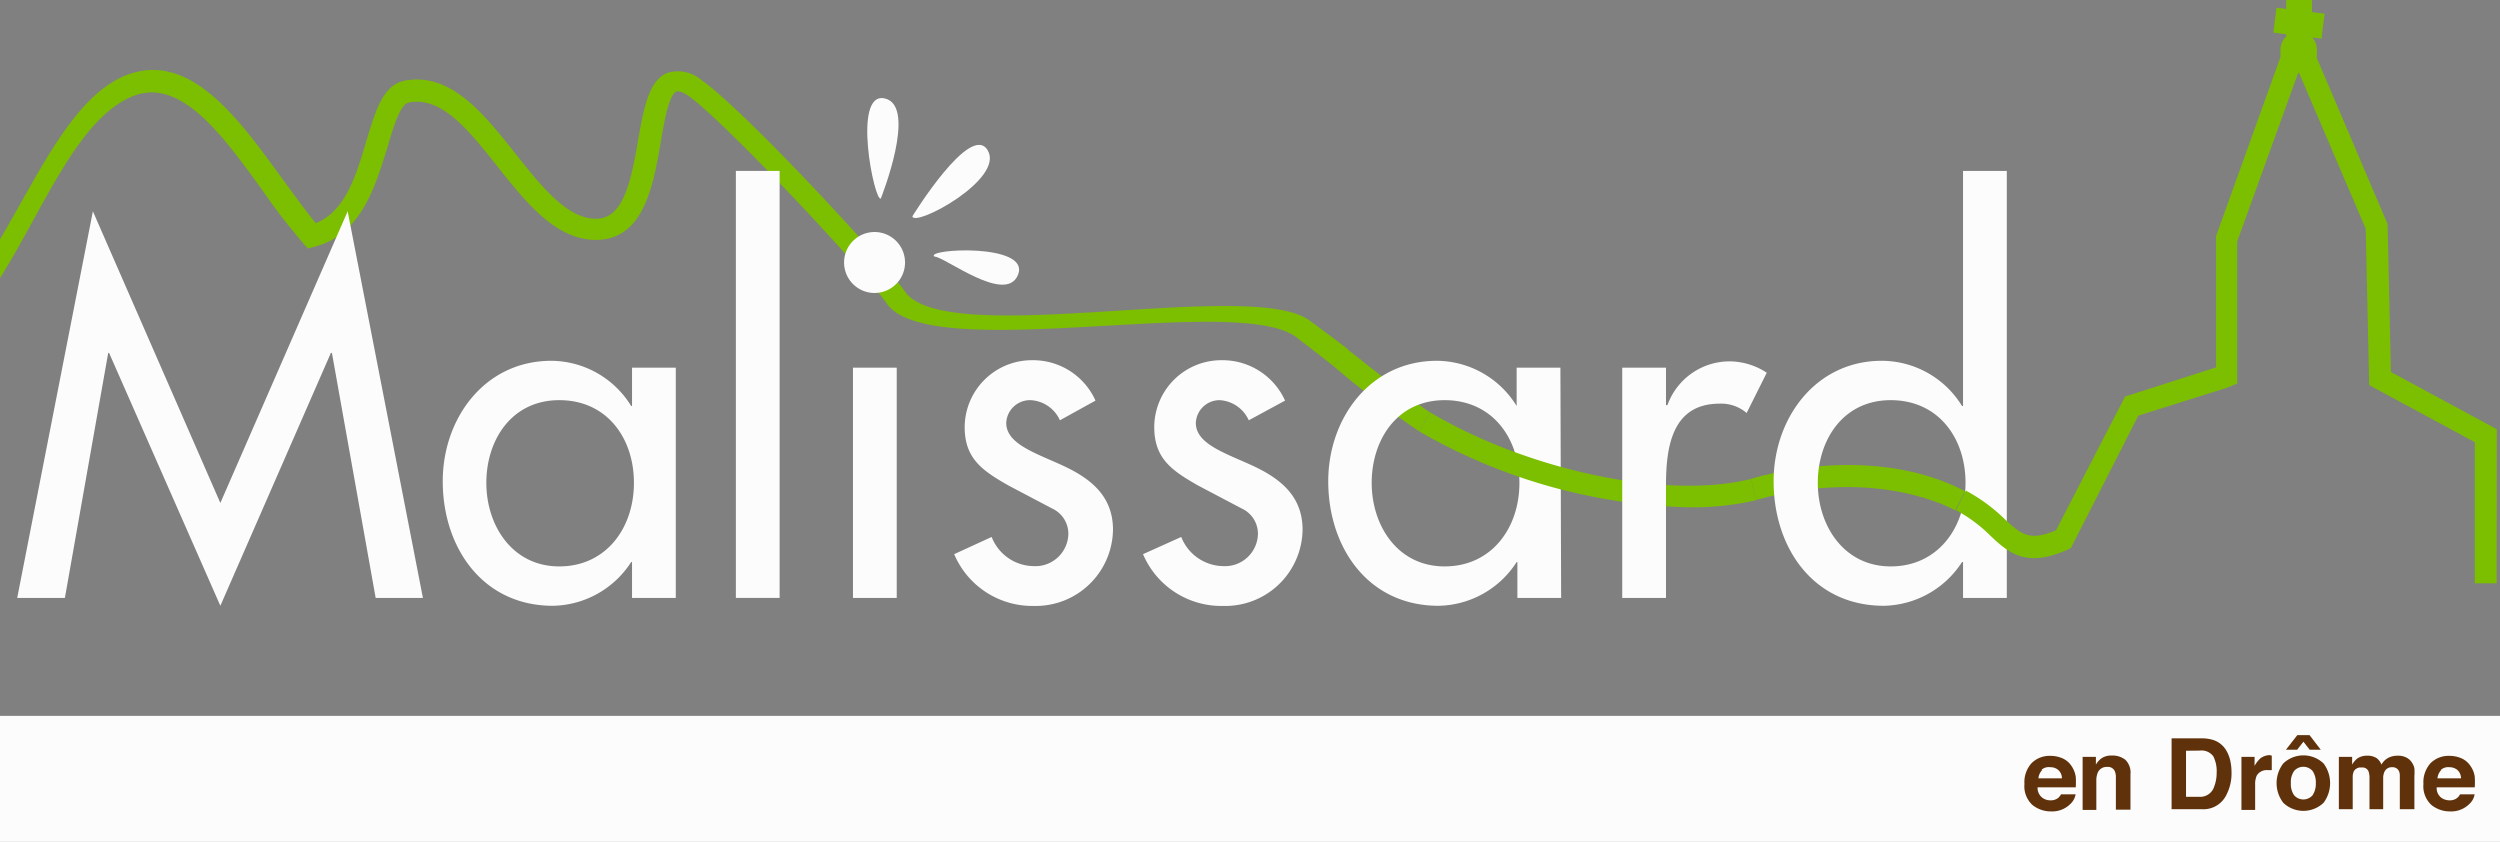
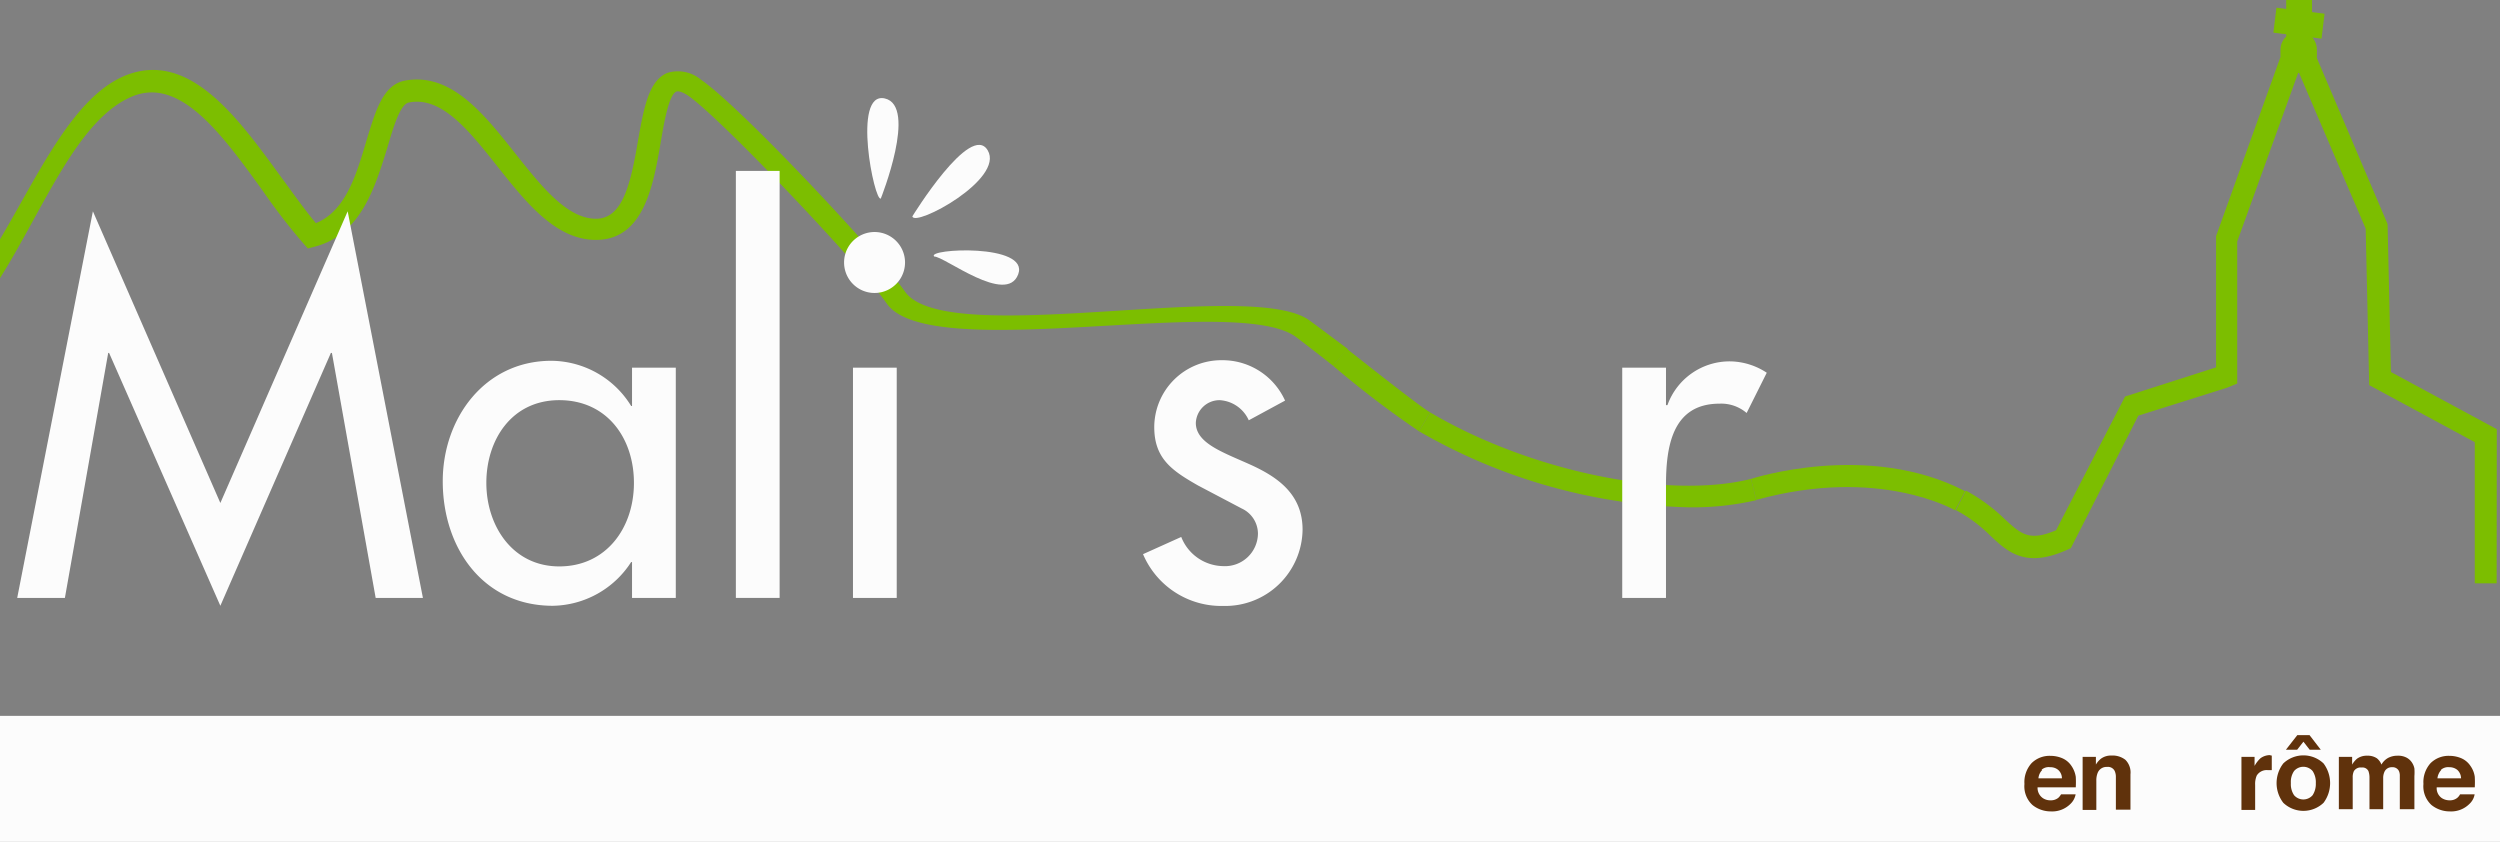
<svg xmlns="http://www.w3.org/2000/svg" id="Calque_1" data-name="Calque 1" width="171.43" height="57.73" viewBox="0 0 171.43 57.73">
  <rect x="0" y="0" width="171.43" height="57.73" fill="#808080" stroke="none" />
  <title>logo-malissard-blanc</title>
  <path d="M120.07,32.84s8-2.63,14.68.84L134.07,35s-5.18-3.06-13.64-.72Z" fill="#7cbe00" />
  <path d="M92.36,23.92s4.94,3.93,5.71,4.36l-.77,1.29a67.17,67.17,0,0,1-5.89-4.49Z" fill="#7cbe00" />
  <rect y="49.09" width="171.43" height="8.64" fill="#fcfcfc" />
-   <path d="M72.68,28.82a2.33,2.33,0,0,0-2-1.38A1.63,1.63,0,0,0,69,29c0,1.38,1.82,2,3.67,2.83s3.65,2,3.65,4.49a5.3,5.3,0,0,1-5.43,5.23A5.82,5.82,0,0,1,65.43,38L68,36.82a3.13,3.13,0,0,0,2.87,2,2.26,2.26,0,0,0,2.39-2.23,1.91,1.91,0,0,0-1.11-1.72l-3-1.58c-1.75-1-3-1.82-3-4a4.61,4.61,0,0,1,4.66-4.59,4.69,4.69,0,0,1,4.31,2.77Z" fill="#fcfcfc" />
  <path d="M85.63,28.82a2.33,2.33,0,0,0-2-1.38A1.63,1.63,0,0,0,82,29c0,1.38,1.82,2,3.67,2.83s3.65,2,3.65,4.49a5.3,5.3,0,0,1-5.43,5.23A5.83,5.83,0,0,1,78.38,38L81,36.82a3.14,3.14,0,0,0,2.87,2,2.26,2.26,0,0,0,2.39-2.23,1.91,1.91,0,0,0-1.11-1.72l-3-1.58c-1.75-1-3-1.82-3-4a4.6,4.6,0,0,1,4.65-4.59,4.71,4.71,0,0,1,4.32,2.77Z" fill="#fcfcfc" />
-   <path d="M107.05,41h-3V38.54H104a6.49,6.49,0,0,1-5.36,3c-4.83,0-7.56-4-7.56-8.54,0-4.31,2.87-8.26,7.46-8.26a6.48,6.48,0,0,1,5.46,3.1H104V25.21h3Zm-2.86-7.89c0-3.07-1.86-5.67-5.13-5.67s-5,2.73-5,5.67,1.78,5.73,5,5.73S104.19,36.21,104.19,33.11Z" fill="#fcfcfc" />
-   <path d="M134.61,38.54h-.07a6.52,6.52,0,0,1-5.36,3c-4.86,0-7.56-4-7.56-8.54,0-4.31,2.87-8.26,7.42-8.26a6.48,6.48,0,0,1,5.5,3.1h.07V11.72h3V41h-3Zm.17-5.43c0-3.07-1.86-5.67-5.13-5.67s-5,2.73-5,5.67,1.79,5.73,5,5.73S134.78,36.21,134.78,33.11Z" fill="#fcfcfc" />
  <path d="M171.2,40h-1.5V30.32l-7.24-3.91-.24-10.73L157.65,5h-.06l-4.18,11.56V26.3l-.68.28-6.1,1.92L142,37.59l-.2.09c-2.89,1.31-4.1.21-5.37-1a10.17,10.17,0,0,0-2.31-1.7l.68-1.34a11.81,11.81,0,0,1,2.65,1.94c1.15,1.06,1.7,1.56,3.54.78l4.73-9.17,6.24-2v-9L156.38,3.9v0a1.13,1.13,0,0,1,0-.25,1,1,0,0,1,0-.24,1.21,1.21,0,0,1,.39-.9V2.35l-.88-.11L156.1.53l.67.08V0h1.77V.83l.86.11-.21,1.71-.63-.08a1.24,1.24,0,0,1,.31.81,1,1,0,0,1,0,.24,1.13,1.13,0,0,1,0,.25s0,.08,0,.11l4.85,11.38.23,10.15,7.26,3.92Z" fill="#7cbe00" />
  <path d="M115.86,34.79A38.86,38.86,0,0,1,97.3,29.57l.77-1.29c6.77,4,16.23,6,22,4.56l.36,1.46A19.59,19.59,0,0,1,115.86,34.79Z" fill="#7cbe00" />
  <path d="M127.05,31.9" fill="none" stroke="#7cbe00" stroke-miterlimit="10" stroke-width="1.5" />
  <path d="M114.24,27.78h.1a4.53,4.53,0,0,1,4.32-3,4.66,4.66,0,0,1,2.49.78l-1.38,2.76a2.67,2.67,0,0,0-1.86-.64c-3.27,0-3.67,3-3.67,5.6V41h-3V25.21h3Z" fill="#fcfcfc" />
  <path d="M141.43,52a1.44,1.44,0,0,1,.62.53,1.8,1.8,0,0,1,.29.74,6.57,6.57,0,0,1,0,.72h-2.62a.85.85,0,0,0,.38.75.94.94,0,0,0,.52.14.81.81,0,0,0,.52-.17,1,1,0,0,0,.19-.24h1a1.2,1.2,0,0,1-.35.65,1.77,1.77,0,0,1-1.35.52,2,2,0,0,1-1.26-.44,1.74,1.74,0,0,1-.55-1.44,1.94,1.94,0,0,1,.49-1.43,1.75,1.75,0,0,1,1.29-.5A2.07,2.07,0,0,1,141.43,52Zm-1.4.81a.91.91,0,0,0-.25.56h1.61a.76.76,0,0,0-.25-.57.8.8,0,0,0-.55-.19A.73.73,0,0,0,140,52.78Z" fill="#60320c" />
  <path d="M145.74,52.1a1.22,1.22,0,0,1,.35,1v2.42h-1V53.3a1,1,0,0,0-.08-.43.51.51,0,0,0-.52-.28.65.65,0,0,0-.65.41,1.38,1.38,0,0,0-.09.54v2h-.94V51.9h.91v.53a1.43,1.43,0,0,1,.34-.4,1.15,1.15,0,0,1,.73-.22A1.42,1.42,0,0,1,145.74,52.1Z" fill="#60320c" />
-   <path d="M151.76,50.74a1.62,1.62,0,0,1,.83.61,2.4,2.4,0,0,1,.34.79,3.85,3.85,0,0,1,.09.8,3.21,3.21,0,0,1-.39,1.64,1.74,1.74,0,0,1-1.62.91h-2.1V50.63H151A2.59,2.59,0,0,1,151.76,50.74Zm-1.86.74v3.16h.93a1,1,0,0,0,1-.7A2.59,2.59,0,0,0,152,53a2.26,2.26,0,0,0-.23-1.14,1,1,0,0,0-.93-.39Z" fill="#60320c" />
  <path d="M155.7,51.81h.08v1h-.27a.8.8,0,0,0-.76.37,1.47,1.47,0,0,0-.11.64v1.72h-.94V51.9h.9v.62A2.09,2.09,0,0,1,155,52a1.1,1.1,0,0,1,.69-.22Z" fill="#60320c" />
  <path d="M159.33,55.05a2,2,0,0,1-2.76,0,2.21,2.21,0,0,1,0-2.7,2,2,0,0,1,2.76,0,2.25,2.25,0,0,1,0,2.7Zm-.19-3.64h-.76l-.43-.55-.43.55h-.77l.78-1h.84Zm-.56,3.12a1.41,1.41,0,0,0,.22-.83,1.39,1.39,0,0,0-.22-.83.84.84,0,0,0-1.27,0,1.32,1.32,0,0,0-.22.83,1.34,1.34,0,0,0,.22.83.84.84,0,0,0,1.27,0Z" fill="#60320c" />
  <path d="M164.93,51.91a1,1,0,0,1,.42.32,1.14,1.14,0,0,1,.21.46,3.51,3.51,0,0,1,0,.53v2.27h-1V53.2a.78.78,0,0,0-.06-.33.48.48,0,0,0-.47-.26.54.54,0,0,0-.53.33,1,1,0,0,0-.08.41v2.14h-.94V53.35a1.33,1.33,0,0,0-.07-.47.45.45,0,0,0-.46-.25.55.55,0,0,0-.54.25,1,1,0,0,0-.08.45v2.16h-.95V51.9h.91v.53a1.62,1.62,0,0,1,.33-.4,1.13,1.13,0,0,1,.71-.21,1.12,1.12,0,0,1,.66.18,1,1,0,0,1,.31.43,1.19,1.19,0,0,1,.46-.46,1.38,1.38,0,0,1,.65-.15A1.22,1.22,0,0,1,164.93,51.91Z" fill="#60320c" />
  <path d="M168.79,52a1.44,1.44,0,0,1,.62.53,1.67,1.67,0,0,1,.29.74,6.57,6.57,0,0,1,0,.72h-2.61a.82.82,0,0,0,.37.75,1,1,0,0,0,.52.14.79.79,0,0,0,.52-.17.78.78,0,0,0,.19-.24h1a1.14,1.14,0,0,1-.35.65,1.77,1.77,0,0,1-1.35.52,2,2,0,0,1-1.26-.44,1.74,1.74,0,0,1-.55-1.44,1.94,1.94,0,0,1,.49-1.43,1.75,1.75,0,0,1,1.29-.5A2.07,2.07,0,0,1,168.79,52Zm-1.4.81a1,1,0,0,0-.25.56h1.62a.8.8,0,0,0-.25-.57.83.83,0,0,0-.56-.19A.73.73,0,0,0,167.39,52.78Z" fill="#60320c" />
  <path d="M89.83,22C85.91,19,64.89,24,62.06,20c-1.74-2.49-11.26-12.67-14-14.54A2.46,2.46,0,0,0,45.76,5c-1.28.53-1.61,2.41-2,4.58C43.25,12.61,42.7,15,40.87,15h0c-2,0-3.78-2.27-5.53-4.47-2.18-2.75-4.43-5.59-7.59-5-1.5.3-2,2.08-2.63,4.14-.67,2.27-1.42,4.82-3.46,5.63-.75-.89-1.53-2-2.35-3.11-3-4.12-6.34-8.79-10.74-7C5,6.68,2.69,11.87,0,16.41v2.66C3,14.31,5.32,8.14,9.1,6.6c3.28-1.33,6.15,2.65,8.93,6.5a42,42,0,0,0,2.78,3.6l.3.34.45-.12c3.2-.81,4.17-4.13,5-6.79.41-1.4.88-3,1.48-3.1,2.24-.45,4.12,1.92,6.1,4.42s4,5,6.72,5h.08c3.22-.06,3.86-3.75,4.37-6.71.23-1.37.56-3.25,1.07-3.46.12-.05.41,0,.88.33C49.6,8.29,59,18.2,60.81,20.82c3,4.24,24.08-.76,28.09,2.31.85.65,1.69,1.3,2.51,1.95l1-1.16C91.53,23.27,90.68,22.62,89.83,22Z" fill="#7cbe00" />
  <path d="M60.4,13.61c-.43.3-2-7.37.27-6.86S60.4,13.61,60.4,13.61Z" fill="#fcfcfc" />
  <path d="M62.56,14.84s4-6.51,5.17-4.53S62.74,15.59,62.56,14.84Z" fill="#fcfcfc" />
  <path d="M64.06,17.59c-.58-.54,6.56-.92,5.76,1.22S64.76,17.58,64.06,17.59Z" fill="#fcfcfc" />
-   <path d="M110.07,9.94" fill="#7cbe00" />
  <path d="M46.34,41h-3V38.54h-.06a6.51,6.51,0,0,1-5.37,3c-4.82,0-7.55-4-7.55-8.54,0-4.31,2.87-8.26,7.45-8.26a6.48,6.48,0,0,1,5.47,3.1h.06V25.21h3Zm-2.87-7.89c0-3.07-1.85-5.67-5.12-5.67s-5,2.73-5,5.67,1.79,5.73,5,5.73S43.47,36.21,43.47,33.11Z" fill="#fcfcfc" />
  <path d="M7.48,24.2H7.42L4.45,41H1.18L6.37,14.49l8.74,20,8.73-20L29,41H25.76l-3-16.8h-.07L15.11,41.54Z" fill="#fcfcfc" />
  <path d="M62.06,18a2.09,2.09,0,0,1-4.18,0,2.09,2.09,0,1,1,4.18,0Zm-.57,23h-3V25.21h3Z" fill="#fcfcfc" />
  <path d="M53.46,41h-3V11.72h3Z" fill="#fcfcfc" />
</svg>